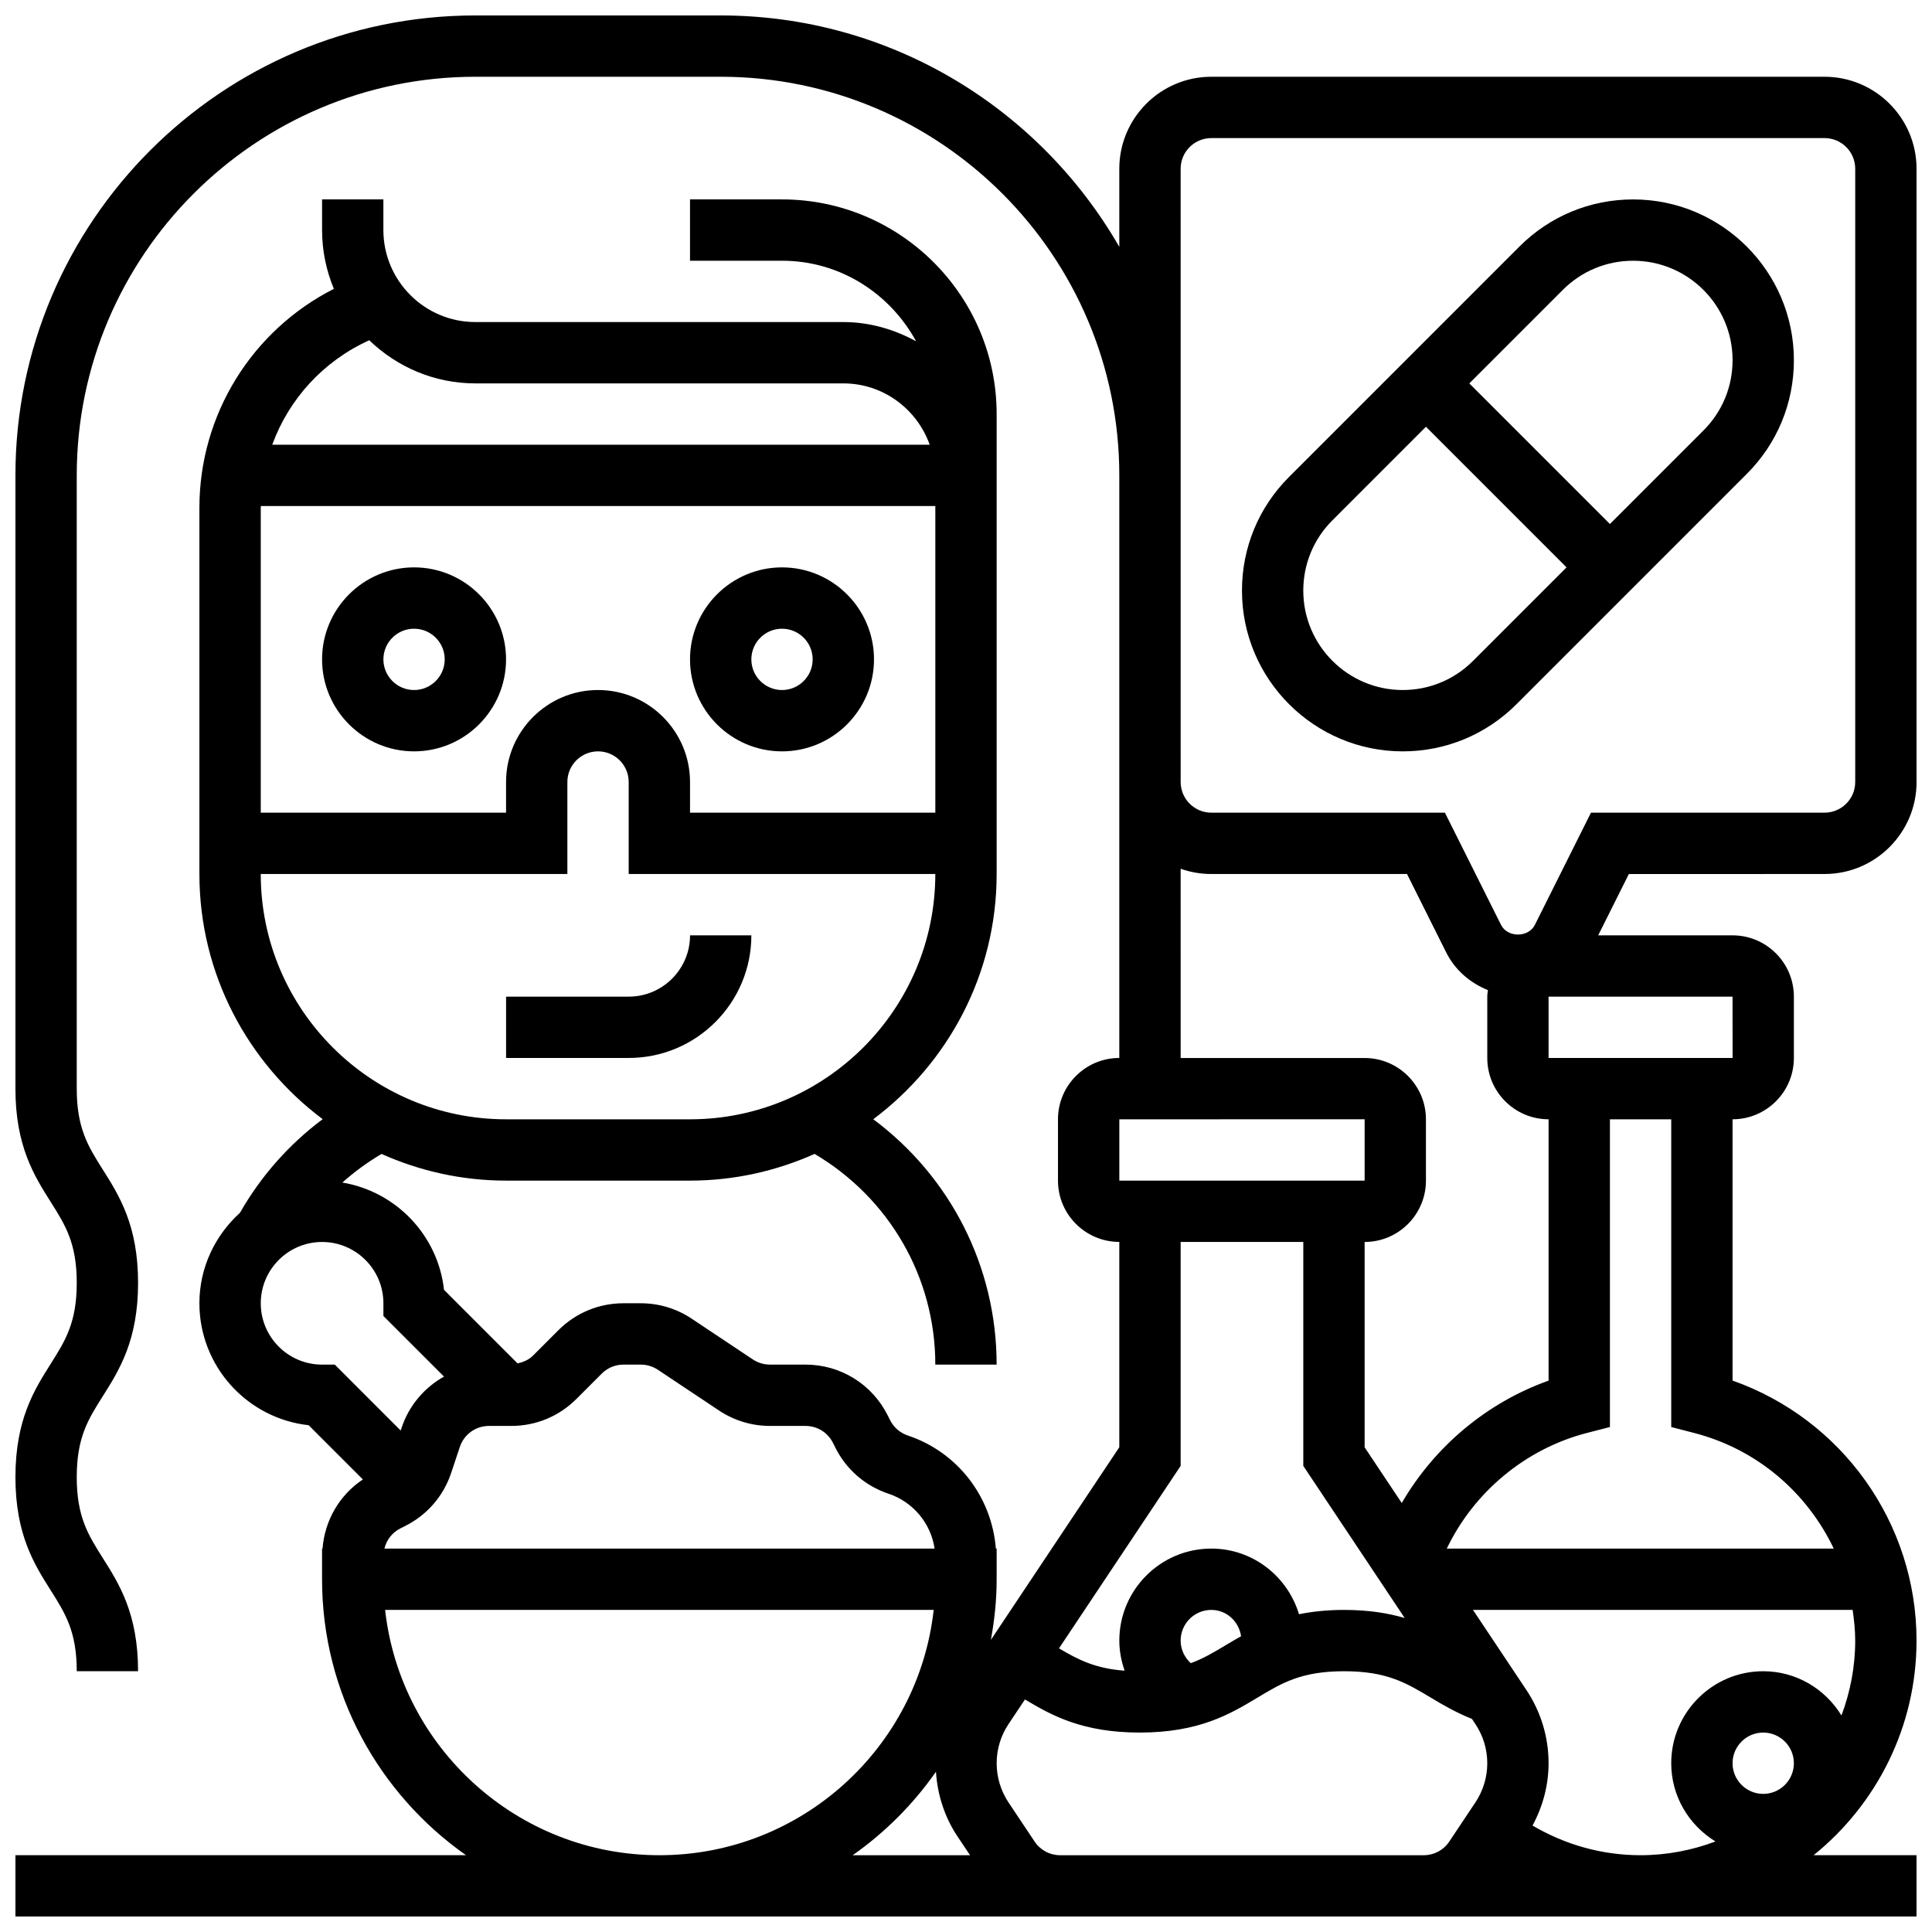
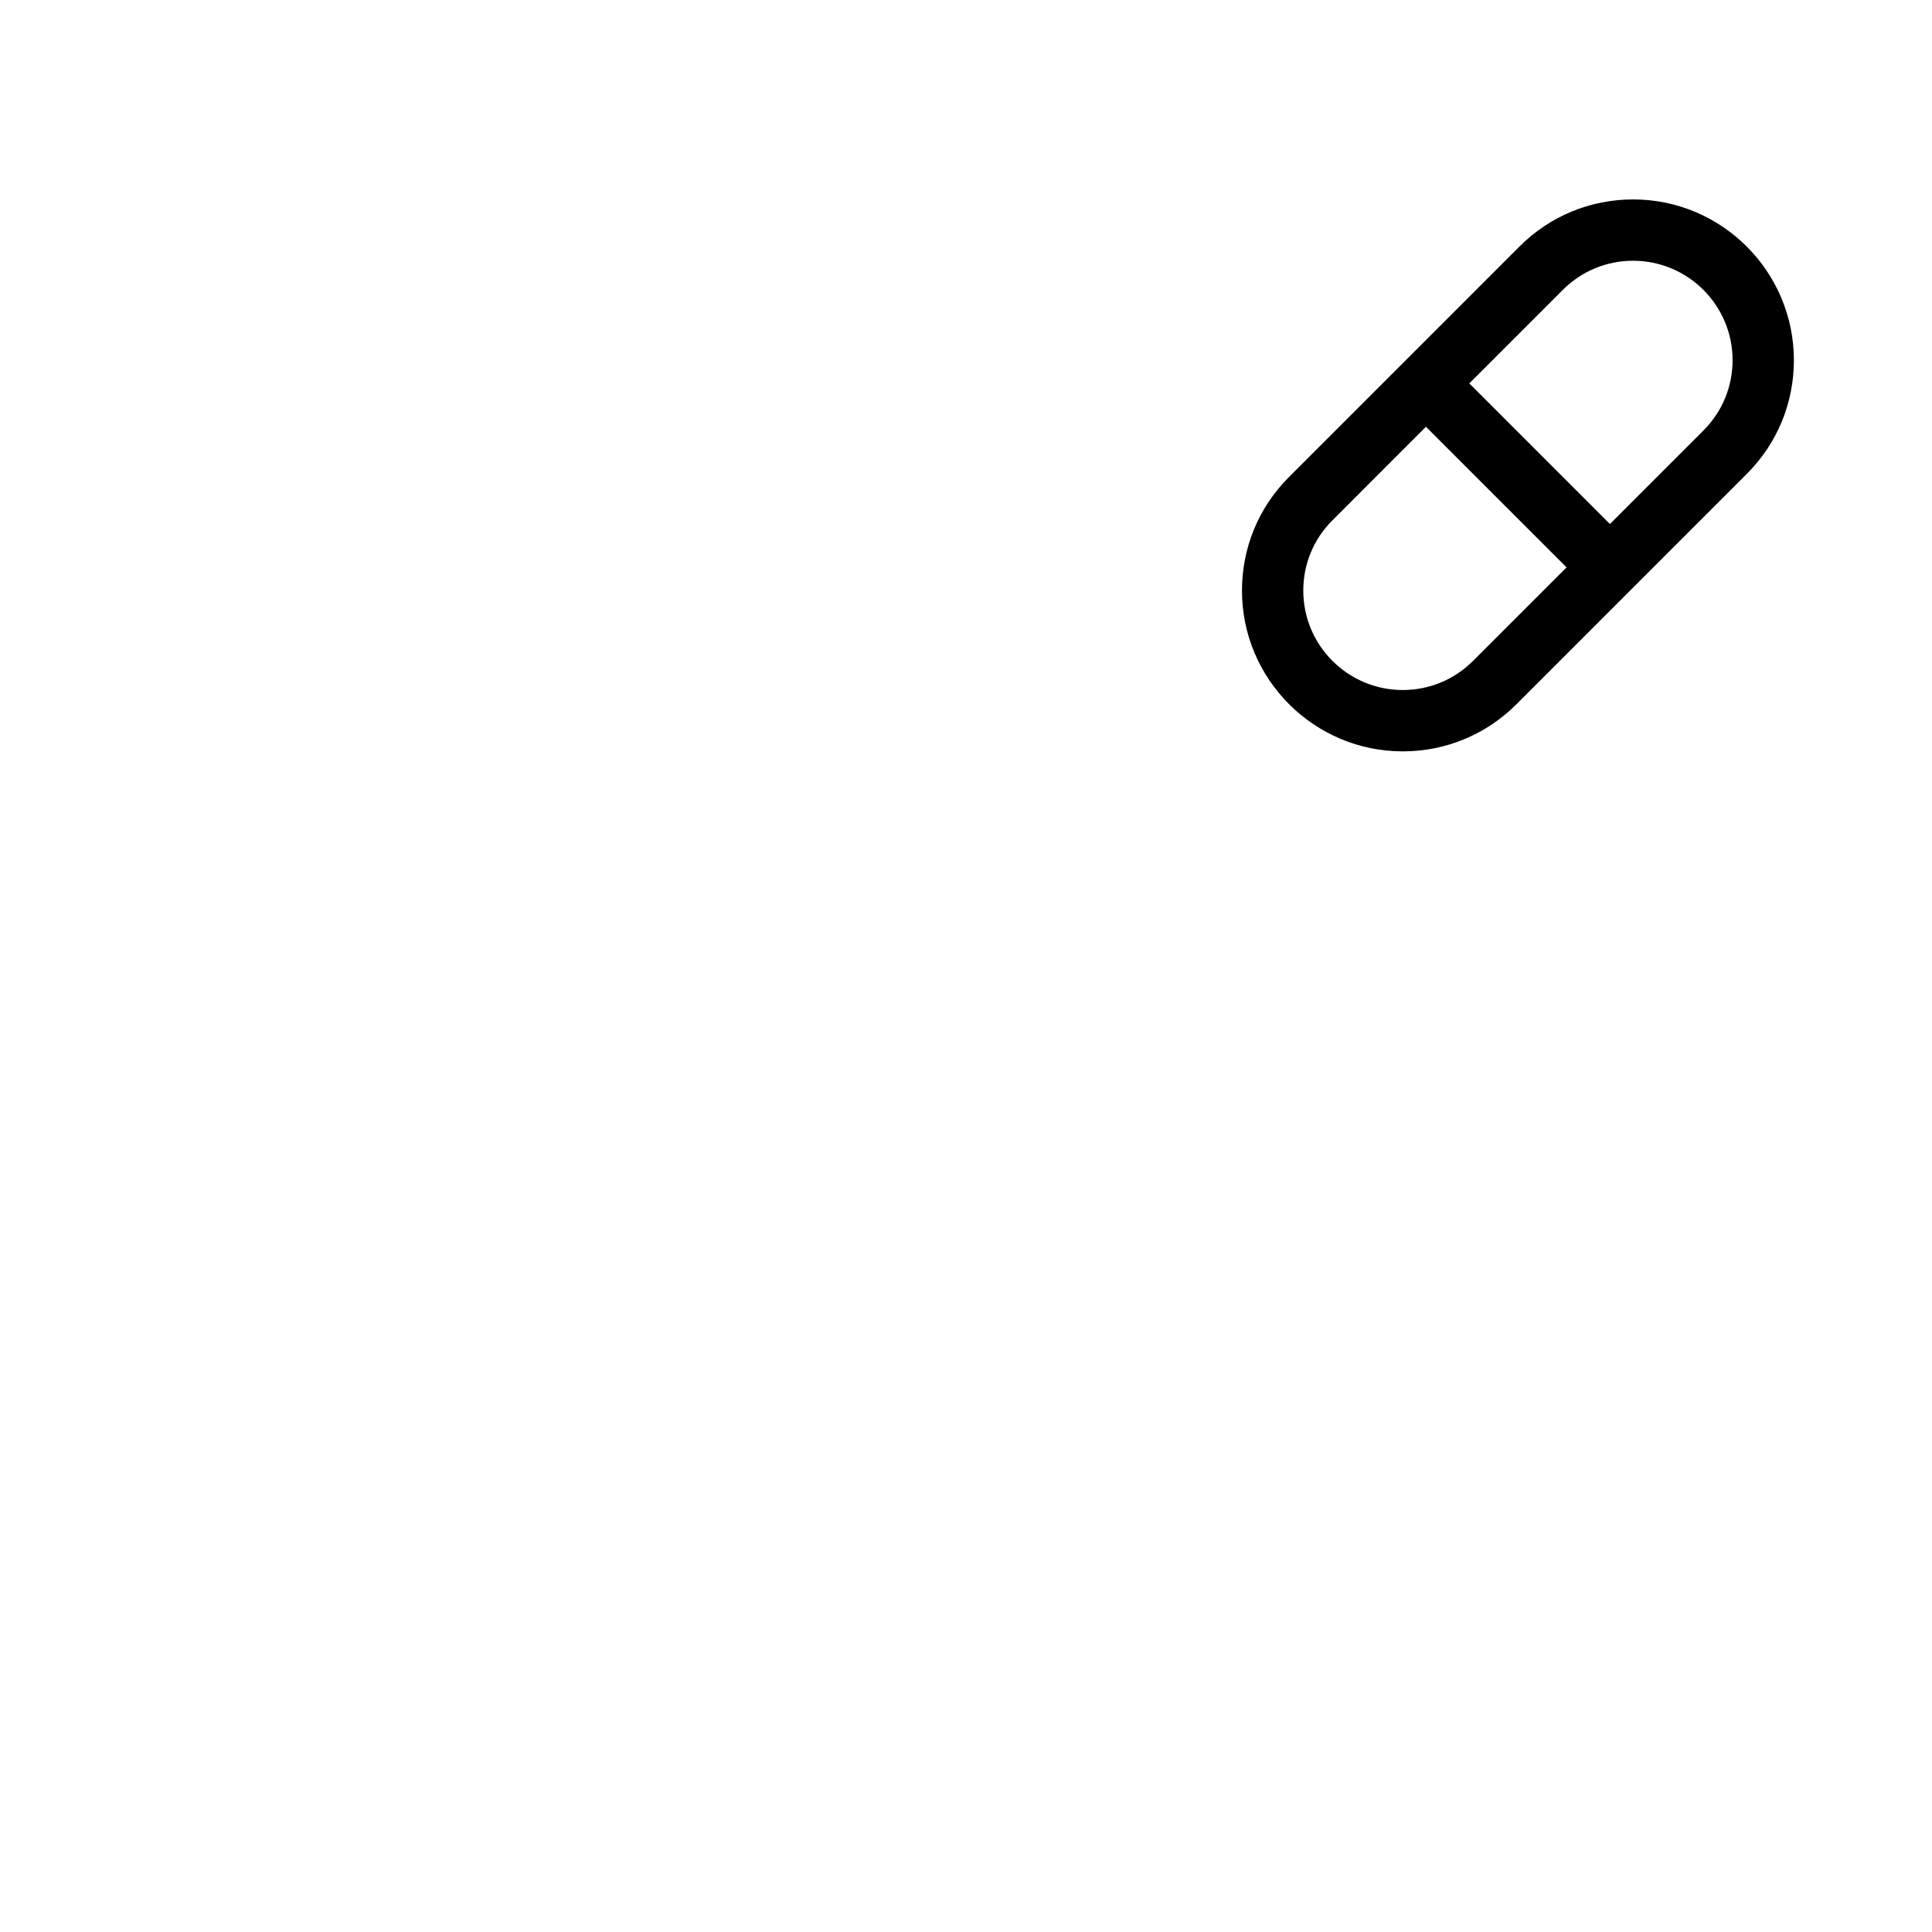
<svg xmlns="http://www.w3.org/2000/svg" width="800px" height="800px" version="1.1" viewBox="144 144 512 512">
  <defs>
    <clipPath id="a">
-       <path d="m148.09 148.09h503.81v503.81h-503.81z" />
+       <path d="m148.09 148.09v503.81h-503.81z" />
    </clipPath>
  </defs>
-   <path d="m343.12 391.87h-16.25c0 8.965-7.289 16.25-16.25 16.25h-32.504v16.25h32.504c17.922 0.004 32.5-14.574 32.5-32.5z" />
-   <path d="m253.73 294.36c-13.441 0-24.379 10.938-24.379 24.379 0 13.441 10.938 24.379 24.379 24.379 13.441 0 24.379-10.938 24.379-24.379 0-13.441-10.938-24.379-24.379-24.379zm0 32.504c-4.477 0-8.125-3.641-8.125-8.125s3.648-8.125 8.125-8.125c4.477 0 8.125 3.641 8.125 8.125s-3.648 8.125-8.125 8.125z" />
-   <path d="m351.24 343.12c13.441 0 24.379-10.938 24.379-24.379 0-13.441-10.938-24.379-24.379-24.379-13.441 0-24.379 10.938-24.379 24.379 0 13.441 10.938 24.379 24.379 24.379zm0-32.504c4.477 0 8.125 3.641 8.125 8.125s-3.648 8.125-8.125 8.125c-4.477 0-8.125-3.641-8.125-8.125s3.648-8.125 8.125-8.125z" />
  <path d="m515.74 343.12c11.367 0 22.07-4.43 30.121-12.473l61.059-61.066c8.055-8.047 12.48-18.738 12.48-30.133 0-23.484-19.109-42.598-42.602-42.598-11.367 0-22.07 4.43-30.121 12.473l-61.059 61.066c-8.055 8.047-12.484 18.742-12.484 30.133 0 23.484 19.113 42.598 42.605 42.598zm42.426-122.3c4.981-4.981 11.602-7.719 18.633-7.719 14.527 0 26.352 11.816 26.352 26.344 0 7.047-2.738 13.66-7.719 18.633l-24.785 24.793-37.266-37.266zm-61.059 61.066 24.781-24.793 37.266 37.266-24.785 24.785c-4.981 4.981-11.602 7.719-18.629 7.719-14.531 0-26.355-11.812-26.355-26.344 0-7.043 2.738-13.66 7.723-18.633z" />
  <g clip-path="url(#a)">
-     <path d="m627.53 375.62c13.441 0 24.379-10.938 24.379-24.379l-0.004-162.52c0-13.441-10.938-24.379-24.379-24.379h-162.52c-13.441 0-24.379 10.938-24.379 24.379v20.703c-21.055-36.59-60.473-61.332-105.64-61.332h-65.008c-67.211 0-121.89 54.68-121.89 121.89v162.52c0 15.219 4.981 23.109 9.379 30.074 3.844 6.078 6.871 10.879 6.871 21.402 0 10.516-3.031 15.316-6.867 21.395-4.402 6.965-9.383 14.863-9.383 30.082 0 15.211 4.981 23.102 9.387 30.059 3.836 6.07 6.863 10.875 6.863 21.379h16.25c0-15.211-4.981-23.102-9.387-30.059-3.832-6.07-6.863-10.871-6.863-21.379 0-10.523 3.031-15.324 6.875-21.402 4.398-6.965 9.379-14.855 9.379-30.074s-4.981-23.117-9.387-30.082c-3.836-6.078-6.867-10.883-6.867-21.395v-162.52c0-58.25 47.391-105.64 105.64-105.64h65.008c58.246 0 105.64 47.391 105.64 105.64v154.39c-8.965 0-16.25 7.289-16.25 16.25v16.25c0 8.965 7.289 16.25 16.25 16.25v54.418l-34.031 51.047c0.957-5.215 1.527-10.57 1.527-16.07v-8.129h-0.211c-1.082-13.699-10.117-25.547-23.328-29.961-2.062-0.691-3.731-2.144-4.703-4.078l-0.625-1.242c-4.156-8.305-12.512-13.473-21.809-13.473h-9.418c-1.609 0-3.168-0.48-4.512-1.363l-16.195-10.793c-4.012-2.684-8.684-4.098-13.5-4.098h-4.598c-6.508 0-12.637 2.543-17.242 7.144l-6.727 6.727c-1.129 1.129-2.574 1.73-4.106 2.055l-19.484-19.484c-1.586-14.465-12.719-26.051-26.93-28.434 3.184-2.859 6.664-5.379 10.375-7.582 10.098 4.512 21.246 7.07 32.996 7.07h48.754c11.758 0 22.914-2.566 33.016-7.078 19.766 11.688 31.992 32.676 31.992 55.836h16.25c0-25.996-12.301-49.828-32.691-65.023 19.809-14.84 32.695-38.414 32.695-64.992v-121.89c0-31.359-25.516-56.883-56.883-56.883h-24.379v16.25h24.379c15.391 0 28.645 8.703 35.535 21.348-5.762-3.141-12.27-5.094-19.281-5.094h-97.512c-13.441 0-24.379-10.938-24.379-24.379v-8.125h-16.25v8.125c0 5.516 1.129 10.773 3.129 15.578-21.633 10.988-35.637 33.23-35.637 58.047v97.023c0 26.57 12.879 50.137 32.668 64.977-8.906 6.648-16.348 15.051-21.926 24.816-6.547 5.945-10.742 14.445-10.742 23.969 0 16.723 12.691 30.539 28.945 32.316l14.375 14.375c-6.199 4.137-10.102 10.832-10.688 18.316h-0.129v8.129c0 30.23 15.121 56.945 38.152 73.133h-119.41v16.25h503.81v-16.25h-27.27c16.609-13.418 27.27-33.918 27.27-56.883 0-31.188-19.754-58.668-48.754-68.898v-69.242c8.965 0 16.25-7.289 16.25-16.25v-16.25c0-8.965-7.289-16.25-16.25-16.25h-35.609l8.125-16.25zm-325.04-48.758c-13.441 0-24.379 10.938-24.379 24.379v8.125h-65.008v-80.773c0-0.164 0.039-0.316 0.039-0.488l178.73 0.004v81.258h-65.008v-8.125c0-13.441-10.938-24.379-24.375-24.379zm-60.637-92.691c7.312 7.047 17.203 11.434 28.133 11.434h97.512c10.578 0 19.52 6.816 22.883 16.25h-174.23c4.438-12.18 13.594-22.191 25.703-27.684zm-28.75 141.45h81.258v-24.379c0-4.484 3.648-8.125 8.125-8.125s8.125 3.641 8.125 8.125v24.379h81.258c0 35.844-29.164 65.008-65.008 65.008h-48.754c-35.84 0-65.004-29.164-65.004-65.008zm243.78-186.9c0-4.484 3.648-8.125 8.125-8.125h162.52c4.477 0 8.125 3.641 8.125 8.125v162.52c0 4.484-3.648 8.125-8.125 8.125h-61.902l-14.863 29.727c-1.715 3.43-7.273 3.43-8.98 0l-14.867-29.727h-61.902c-4.477 0-8.125-3.641-8.125-8.125zm0 185.51c2.543 0.895 5.273 1.391 8.129 1.391h51.859l10.367 20.746c2.363 4.738 6.379 8.125 11.074 10.027-0.055 0.574-0.168 1.137-0.168 1.73v16.25c0 8.965 7.289 16.25 16.25 16.25v69.258c-16.398 5.836-30.23 17.504-38.914 32.43l-9.84-14.762v-54.418c8.965 0 16.25-7.289 16.25-16.25v-16.25c0-8.965-7.289-16.25-16.25-16.25h-48.754zm-16.25 66.398 65.008-0.008v16.258h-65.008zm16.25 91.848v-59.344h32.504v59.344l26.871 40.312c-4.387-1.285-9.555-2.144-16.047-2.144-4.59 0-8.492 0.445-11.961 1.145-3.023-10.027-12.238-17.398-23.238-17.398-13.441 0-24.379 10.938-24.379 24.379 0 2.769 0.52 5.453 1.406 7.981-7.824-0.586-12.367-2.941-17.391-5.922zm2.684 52.281c-1.668-1.52-2.684-3.664-2.684-5.988 0-4.484 3.648-8.125 8.125-8.125 4.07 0 7.312 3.062 7.891 6.973-1.363 0.773-2.699 1.543-3.965 2.309-3.152 1.898-5.996 3.59-9.367 4.832zm-230.21-79.121c-8.965 0-16.25-7.289-16.25-16.25 0-8.965 7.289-16.25 16.25-16.25 8.965 0 16.25 7.289 16.25 16.25v3.363l16.059 16.059c-5.16 2.902-9.246 7.606-11.215 13.496l-0.27 0.797-17.457-17.465zm20.762 43.398 1.227-0.617c5.836-2.918 10.172-7.93 12.223-14.09l2.293-6.883c1.113-3.332 4.207-5.559 7.711-5.559h5.934c6.508 0 12.637-2.543 17.242-7.144l6.727-6.727c1.539-1.535 3.586-2.379 5.754-2.379h4.598c1.609 0 3.168 0.48 4.512 1.363l16.195 10.793c4.023 2.68 8.695 4.094 13.523 4.094h9.418c3.098 0 5.883 1.723 7.266 4.492l0.625 1.242c2.91 5.816 7.914 10.164 14.09 12.223 6.566 2.195 11.223 7.859 12.223 14.547h-145.8c0.551-2.289 2.047-4.258 4.238-5.356zm-4.062 21.609h145.38c-4.055 36.52-35.105 65.008-72.688 65.008s-68.633-28.492-72.688-65.008zm145.98 42.887c0.398 6.109 2.285 12.004 5.703 17.137l3.332 4.984h-31.098c8.582-6.031 16.059-13.523 22.062-22.121zm32.91 22.121c-2.723 0-5.25-1.348-6.762-3.617l-6.922-10.375c-2.047-3.098-3.137-6.68-3.137-10.387 0-3.707 1.09-7.289 3.144-10.375l4.356-6.523c7.047 4.215 15.211 8.773 30.398 8.773 15.797 0 24.02-4.926 31.27-9.289 6.492-3.891 11.621-6.965 22.914-6.965 11.297 0 16.422 3.078 22.914 6.965 3.144 1.895 6.68 3.957 10.961 5.672l0.91 1.363c2.059 3.09 3.148 6.672 3.148 10.379 0 3.707-1.09 7.289-3.144 10.375l-6.922 10.375c-1.504 2.277-4.031 3.629-6.754 3.629zm178.2-24.379c0-4.484 3.648-8.125 8.125-8.125 4.477 0 8.125 3.641 8.125 8.125 0 4.484-3.648 8.125-8.125 8.125-4.477 0-8.125-3.641-8.125-8.125zm28.863-12.652c-4.293-7.004-11.945-11.727-20.738-11.727-13.441 0-24.379 10.938-24.379 24.379 0 8.793 4.723 16.445 11.727 20.738-6.191 2.316-12.863 3.641-19.852 3.641-10.238 0-19.965-2.777-28.629-7.859 2.738-5.086 4.25-10.711 4.25-16.52 0-6.922-2.031-13.629-5.875-19.398l-14.156-21.23h100.61c0.383 2.664 0.684 5.363 0.684 8.125 0 6.988-1.324 13.66-3.641 19.852zm-39.023-74.863c16.707 4.309 29.91 15.828 36.98 30.637l-102.55-0.004c7.184-14.984 20.852-26.434 37.137-30.645l6.094-1.566v-81.551h16.25v81.551zm10.168-99.383h-48.766v-16.25h48.754z" />
-   </g>
+     </g>
</svg>